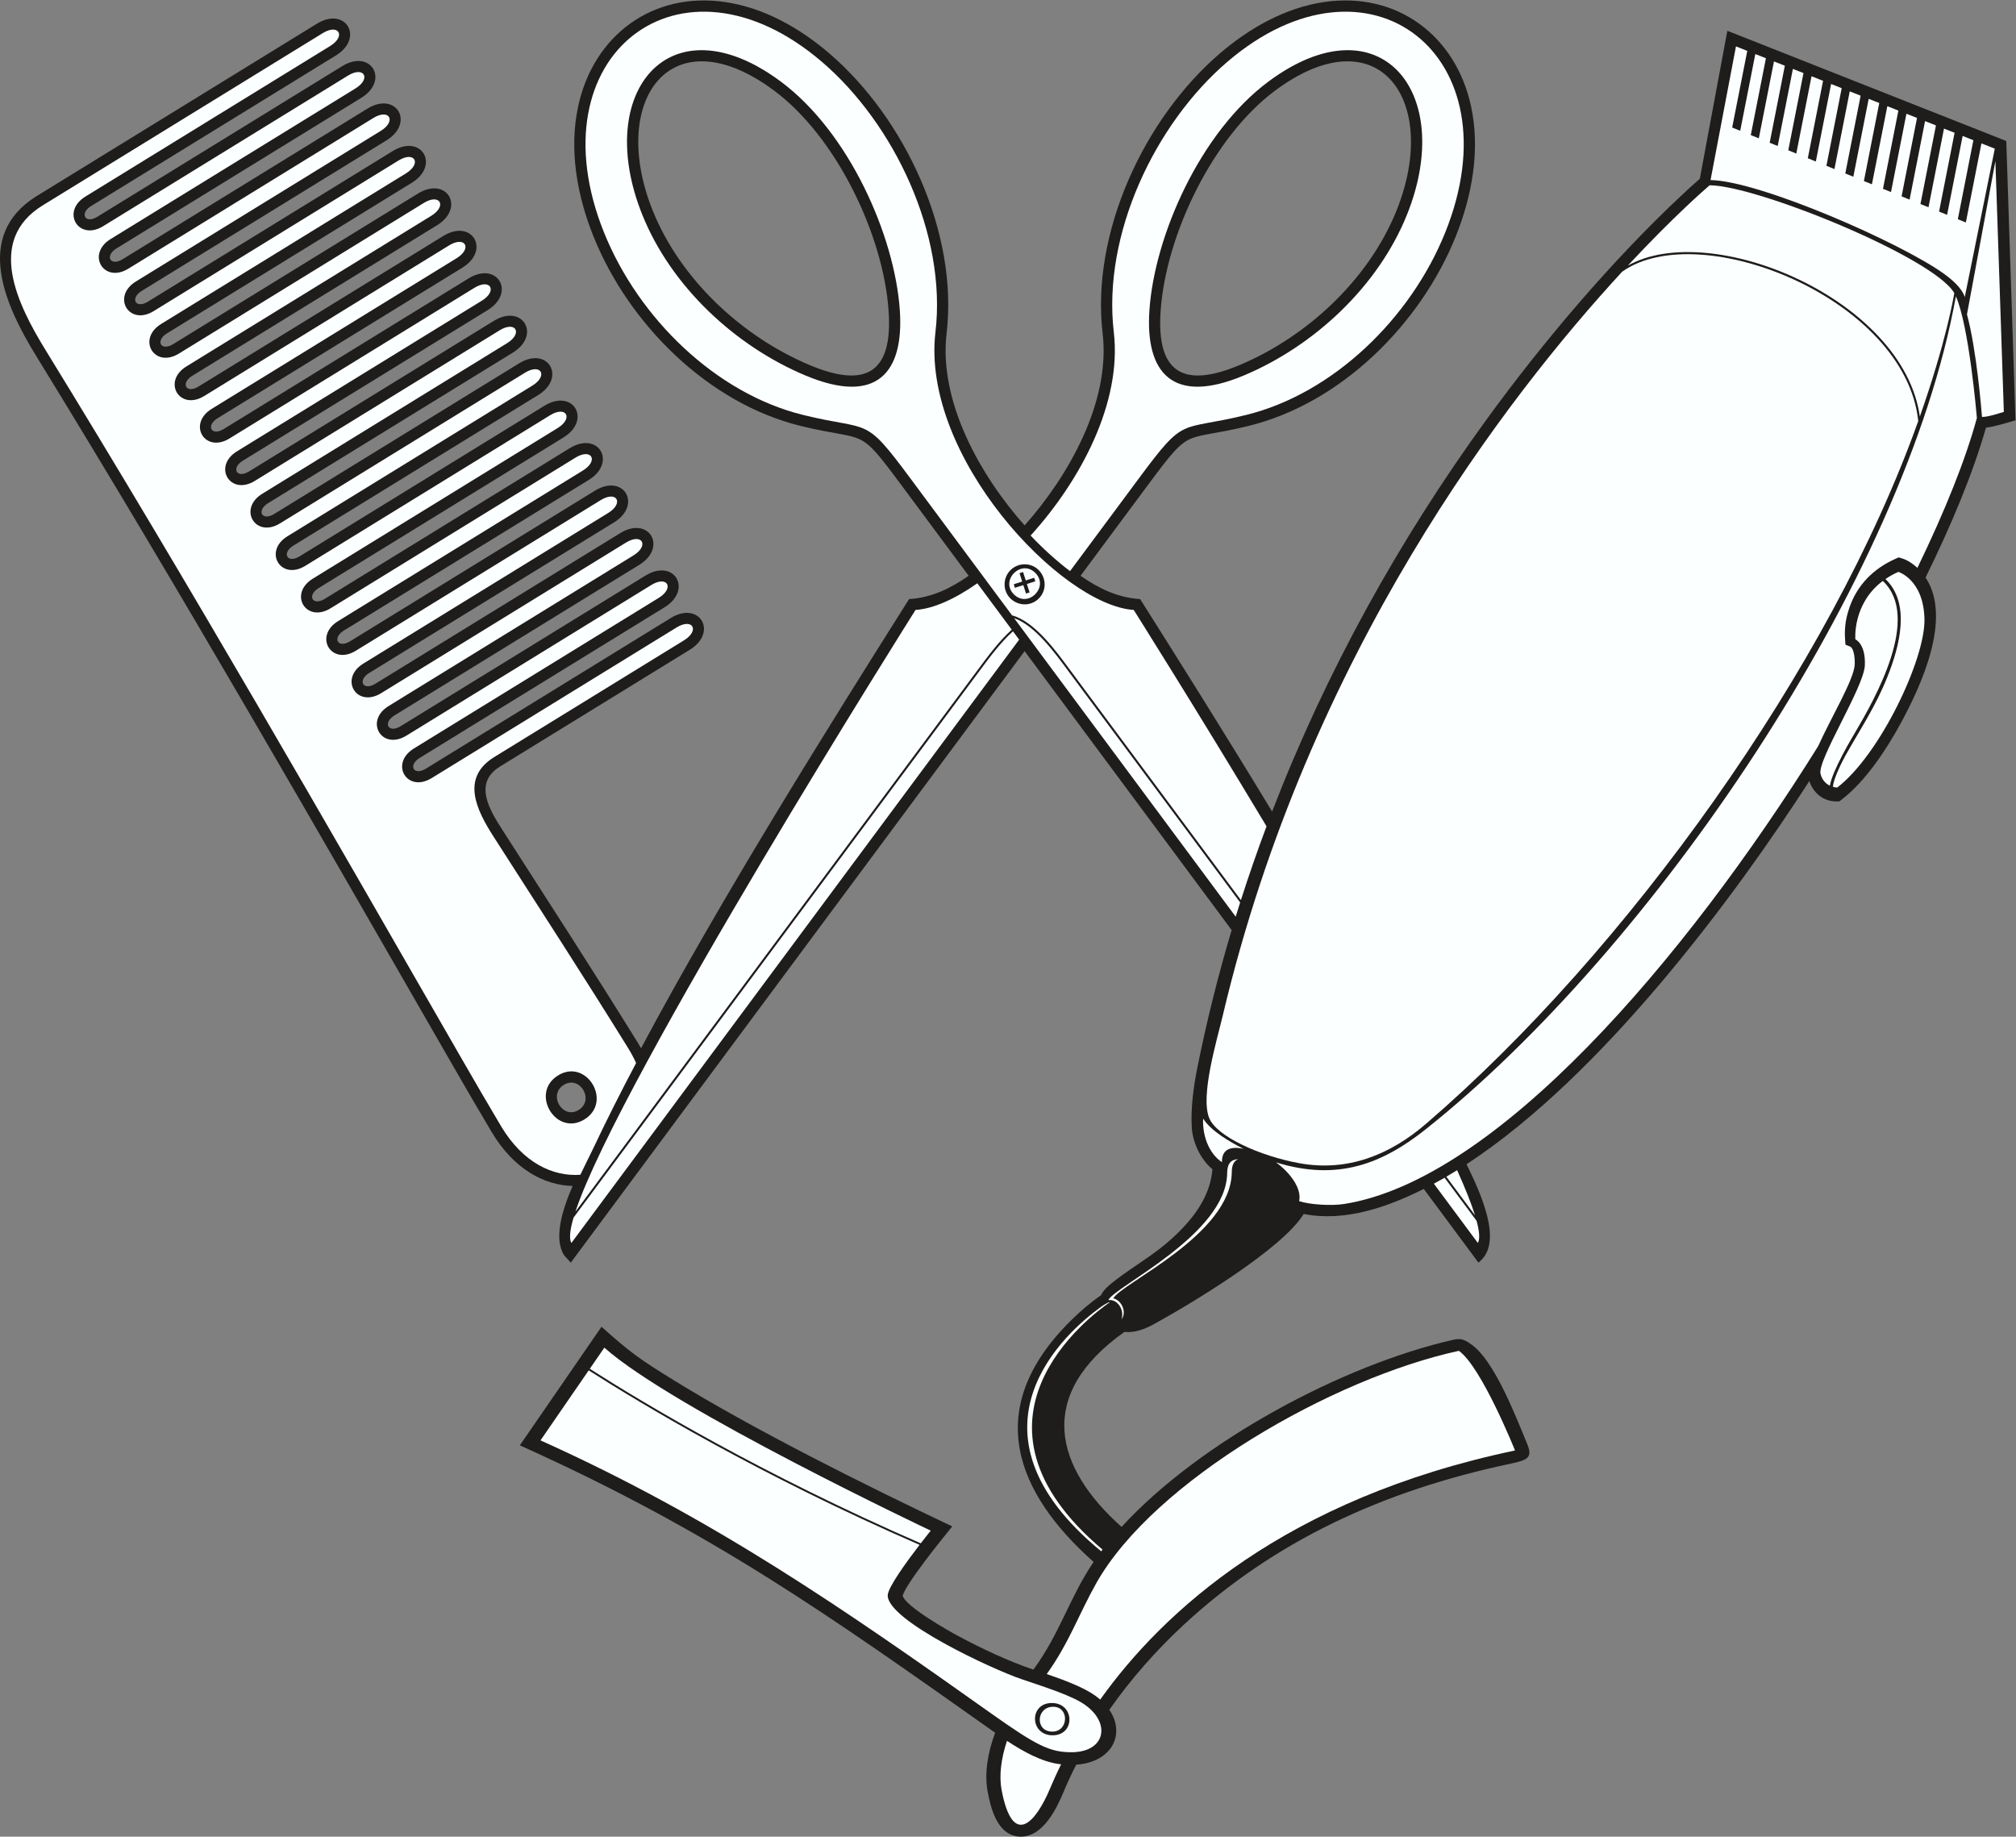
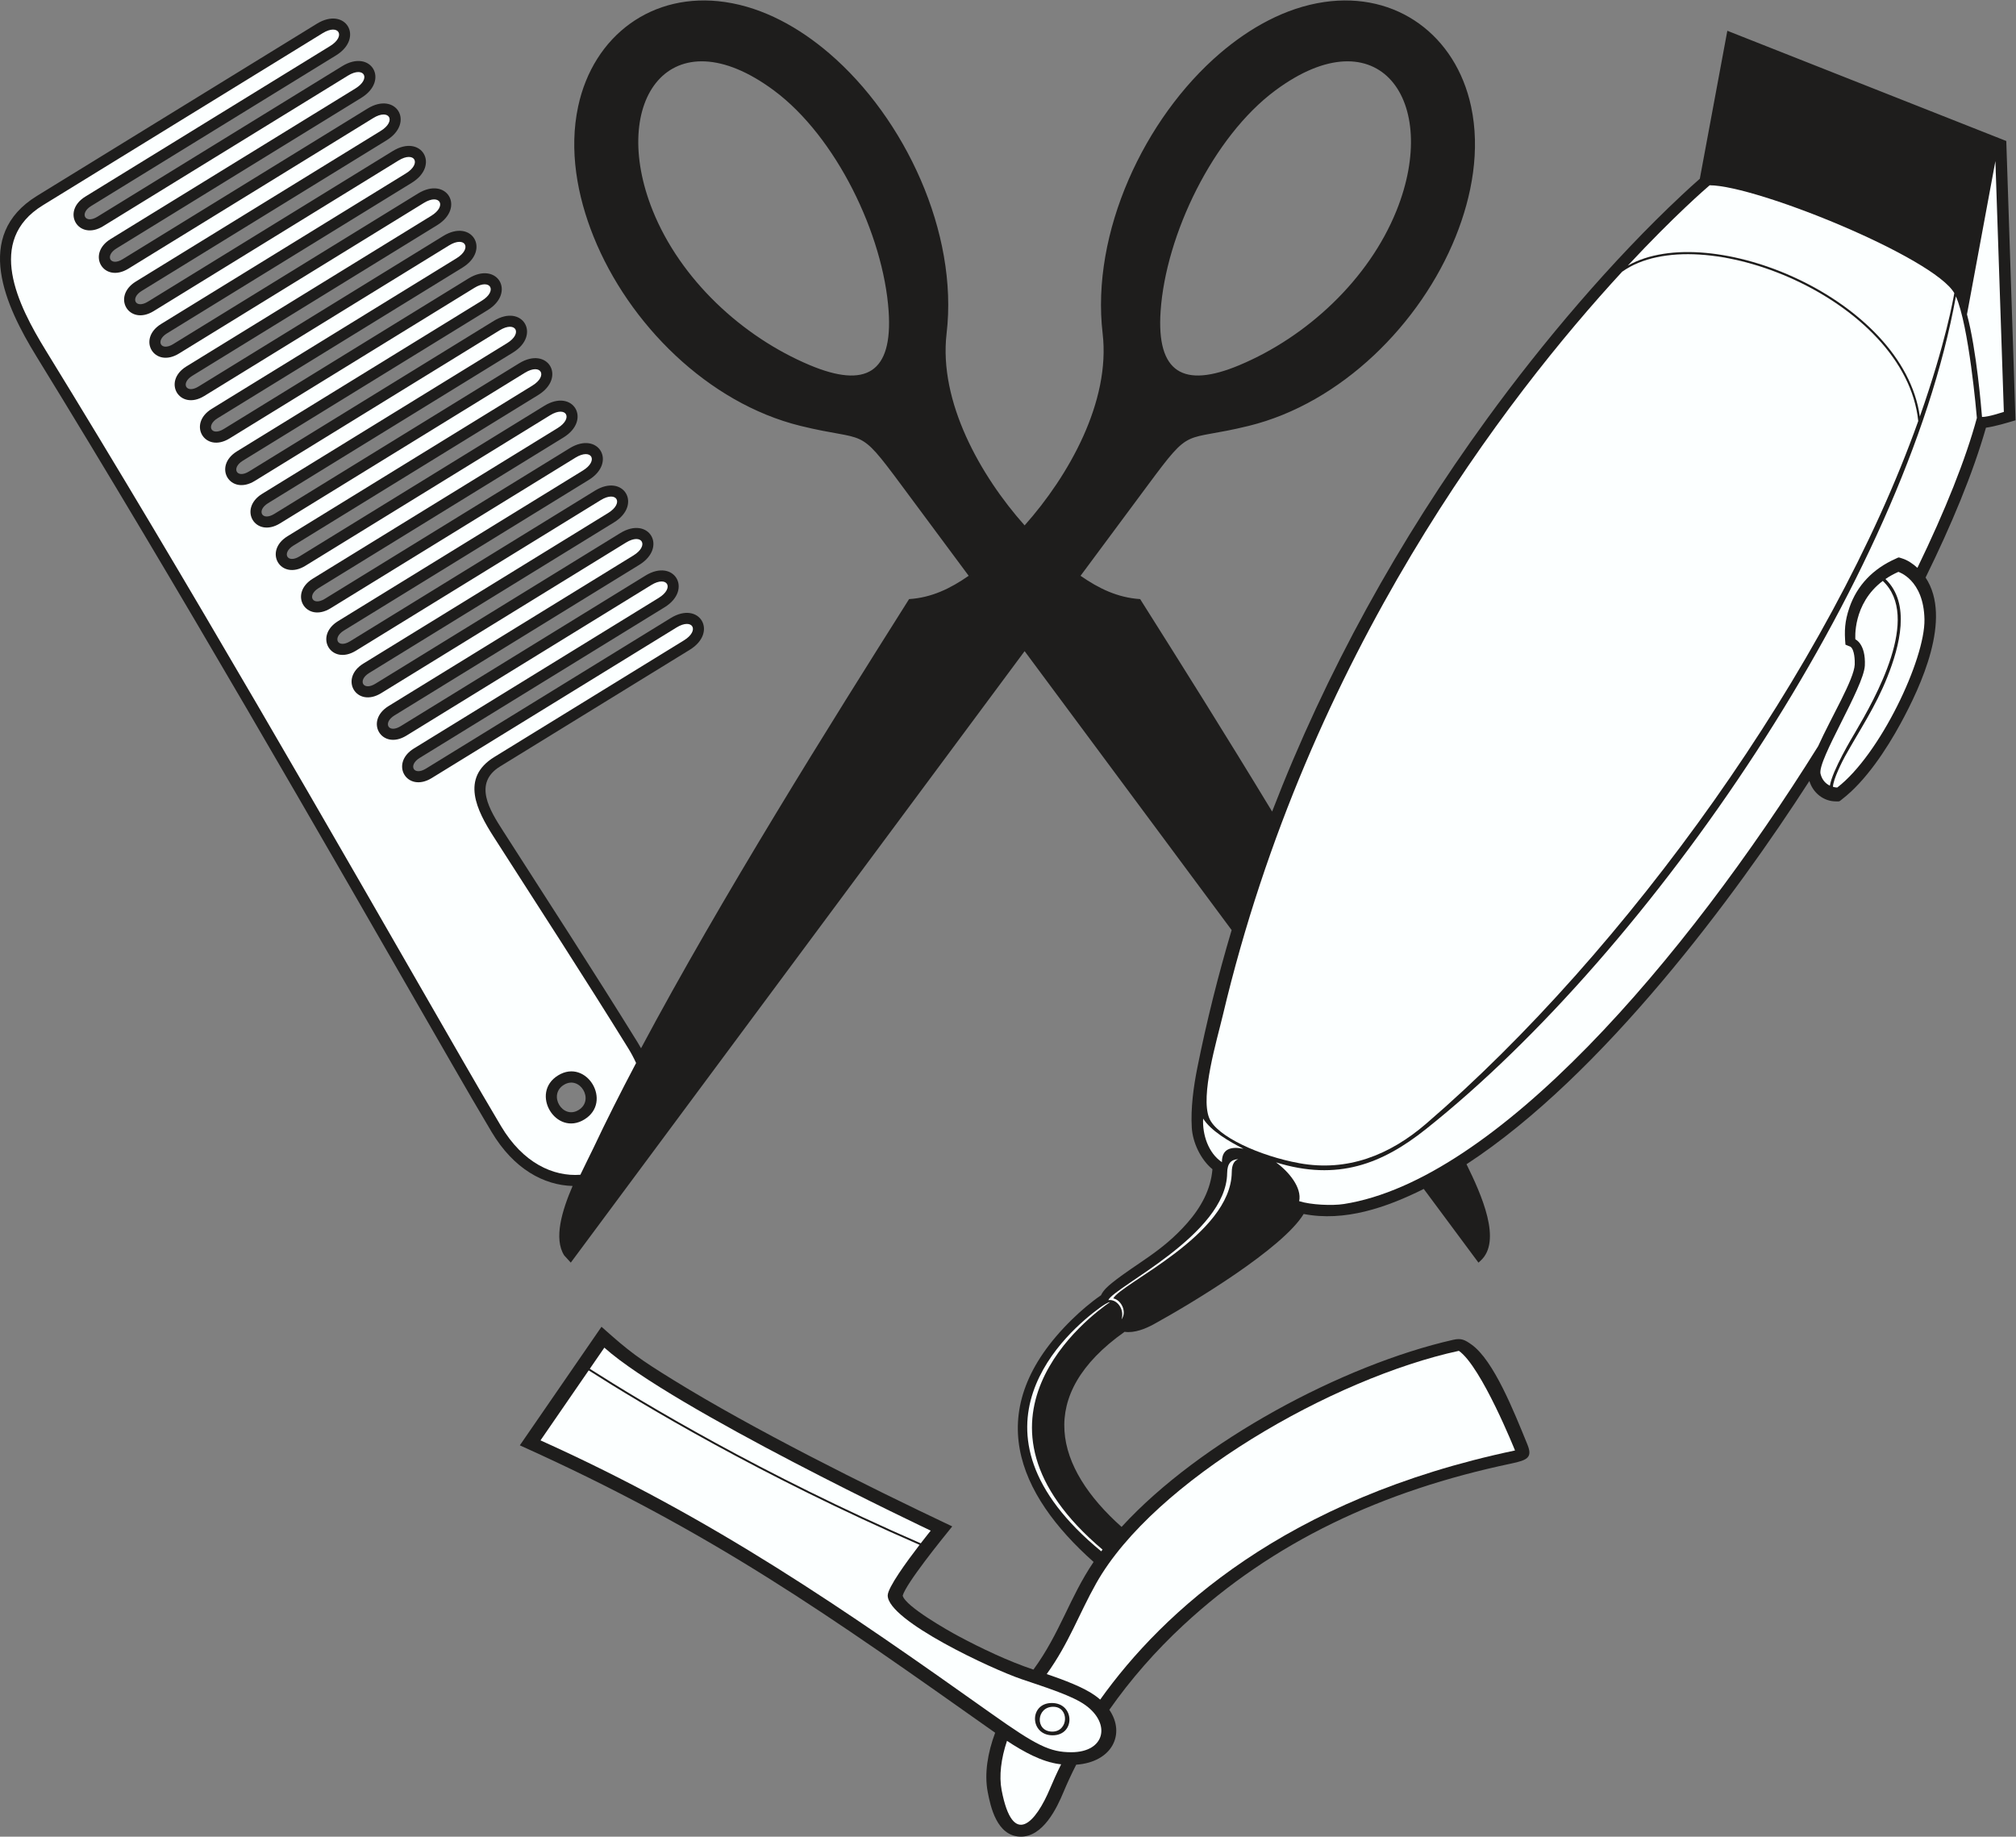
<svg xmlns="http://www.w3.org/2000/svg" viewBox="0 0 684.867 623.933" height="623.933" width="684.867" xml:space="preserve" id="svg2" version="1.1">
  <rect x="0" y="0" width="684.867" height="623.933" fill="#808080" stroke="none" />
  <defs id="defs6" />
  <g transform="matrix(1.333,0,0,-1.333,0,623.933)" id="g10">
    <g transform="scale(0.1)" id="g12">
      <path id="path14" style="fill:#1e1d1c;fill-opacity:1;fill-rule:evenodd;stroke:none" d="m 3089.95,1700.86 c -30.32,24.93 -50.41,68.44 -52.68,106.03 -2.96,48.89 4.41,104.18 14.05,152.22 23.78,118.58 53.07,235.75 87.53,351.27 l -527.6,710.85 -1156.61,-1558.32 -16.79,18.41 c -27.05,42.61 -5.85,113.66 21.45,176.96 -72.74,1.91 -149.87,42.64 -206.47,137.7 -33.47,56.21 -66.36,112.77 -98.97,169.48 C 805.512,2571.15 458.336,3177.69 92.484,3773.05 14.23,3900.4 -69.856,4080.5 94.258,4181.45 l 713.285,438.74 c 73.379,45.13 121.437,-36.03 48.633,-80.81 L 232.281,4155.64 c -30.426,-18.72 -15.539,-46.66 15.782,-27.4 207.96,127.92 415.929,255.83 623.894,383.75 73.387,45.14 121.434,-36.01 48.633,-80.79 -207.961,-127.92 -415.934,-255.83 -623.895,-383.76 -30.429,-18.71 -15.543,-46.65 15.782,-27.38 l 623.894,383.75 c 73.379,45.13 121.439,-36.02 48.633,-80.8 L 361.109,3939.25 c -30.429,-18.71 -15.543,-46.64 15.778,-27.38 207.968,127.92 415.929,255.84 623.903,383.75 73.37,45.13 121.43,-36.01 48.62,-80.8 -207.965,-127.91 -415.926,-255.84 -623.887,-383.75 -30.429,-18.71 -15.539,-46.66 15.782,-27.39 l 623.895,383.75 c 73.38,45.14 121.43,-36.01 48.63,-80.8 L 489.934,3722.88 c -30.43,-18.72 -15.536,-46.65 15.781,-27.39 l 623.895,383.75 c 73.38,45.14 121.43,-36.02 48.63,-80.8 -207.963,-127.91 -415.931,-255.83 -623.892,-383.75 -30.426,-18.71 -15.543,-46.65 15.773,-27.39 207.977,127.91 415.938,255.84 623.899,383.76 73.39,45.13 121.44,-36.02 48.64,-80.81 -207.97,-127.91 -415.937,-255.82 -623.906,-383.74 -30.418,-18.72 -15.535,-46.65 15.781,-27.39 l 623.895,383.75 c 73.39,45.13 121.45,-36.02 48.64,-80.8 L 683.176,3398.32 c -30.434,-18.71 -15.547,-46.66 15.773,-27.39 207.969,127.92 415.931,255.83 623.901,383.75 73.38,45.14 121.43,-36.02 48.63,-80.8 L 747.59,3290.13 c -30.434,-18.71 -15.547,-46.65 15.773,-27.39 l 623.897,383.75 c 73.38,45.13 121.44,-36.01 48.63,-80.79 L 811.996,3181.94 c -30.43,-18.71 -15.543,-46.65 15.777,-27.38 l 623.897,383.74 c 73.38,45.14 121.44,-36.01 48.64,-80.8 l -623.9,-383.75 c -30.43,-18.71 -15.543,-46.64 15.778,-27.38 207.962,127.92 415.932,255.83 623.902,383.75 73.37,45.13 121.43,-36.02 48.63,-80.8 L 940.824,2965.57 c -30.426,-18.71 -15.543,-46.66 15.778,-27.39 l 623.898,383.75 c 73.38,45.13 121.43,-36.01 48.63,-80.8 l -623.9,-383.75 c -30.421,-18.71 -15.539,-46.65 15.78,-27.39 l 623.9,383.76 c 73.38,45.13 121.44,-36.02 48.64,-80.8 -207.98,-127.92 -415.94,-255.84 -623.9,-383.75 -30.43,-18.72 -15.54,-46.66 15.78,-27.39 l 623.89,383.75 c 73.38,45.14 121.44,-36.02 48.64,-80.8 l -483.48,-297.39 c -69.92,-43 -25.69,-112.47 7.4,-164.06 114.9,-179.2 230.85,-357.77 342.88,-538.79 3.17,-5.11 6.13,-10.21 8.96,-15.29 204.64,383.75 482.77,827.55 683.08,1144.65 57.47,3.73 105.19,26.94 151.9,59.4 l -172.26,232.09 c -112.64,151.76 -85.16,107.83 -256.5,149.98 -236,58.05 -437.86,260.19 -527.21,482.23 -41.88,104.06 -63.14,221 -39.26,332.03 38.85,180.6 189.27,292.85 374.1,265.93 99.25,-14.45 190.06,-66.03 265.44,-130.5 193.54,-165.57 329.58,-457.68 299.4,-714.22 -20.45,-173.84 86.38,-362.84 198.84,-489.09 112.45,126.25 219.28,315.25 198.83,489.09 -30.19,256.54 105.86,548.65 299.4,714.22 75.38,64.47 166.18,116.05 265.44,130.5 184.84,26.92 335.25,-85.33 374.1,-265.93 23.89,-111.03 2.62,-227.97 -39.25,-332.03 -89.36,-222.04 -291.22,-424.18 -527.22,-482.23 -171,-42.06 -143.75,1.94 -256.5,-149.98 l -172.26,-232.09 c 46.72,-32.46 94.43,-55.67 151.9,-59.4 99.17,-156.98 217.4,-345 336.33,-541.4 137.07,355.47 323.02,691.89 547.63,1000.7 142.21,195.54 318.39,403.69 496.33,570.13 15.07,14.1 30.39,28.25 46.02,41.81 l 70.13,377.12 710.89,-280.9 23.46,-711.8 c -23.08,-6.84 -49.67,-15.07 -75.26,-18.86 -33.25,-116.62 -88.1,-248.07 -153.88,-381.89 68.89,-103.85 -12.13,-277.27 -63.58,-371.8 -36.12,-66.37 -89.14,-147.06 -149.56,-193.45 -8.34,-6.39 -4.67,-5.14 -15.16,-5.18 -31.81,-0.15 -58.9,22.05 -67.82,52.03 -187.05,-290.53 -526.2,-749.96 -873.79,-976.74 38.16,-77.6 91.26,-195.97 35.54,-246.13 l -5.12,-4.61 -139.39,187.8 c -95.45,-47.71 -201.88,-84.17 -306.08,-63.82 -53,-87.62 -282.09,-226.03 -382.1,-281.03 -20.14,-11.07 -49.34,-23.15 -74.27,-19.25 -228.7,-161.85 -177.26,-346.169 -7.66,-497.223 200.06,218.533 564.27,413.013 845.1,476.833 20.79,4.73 29.78,-0.18 46.32,-11.83 56.81,-40 108.45,-170.92 142.62,-254.476 13.56,-33.164 1.45,-40.129 -41.09,-49.074 -328.88,-69.129 -606.61,-199.363 -835.89,-412.129 -70.07,-65.02 -134.02,-137.891 -188.28,-215.398 42.06,-61.497 7.19,-133.438 -84.42,-139.907 -11.86,-23.25 -22.76,-46.726 -32.63,-70.347 C 2694.2,75.019 2658.35,-2.402 2599.14,0.059 2540.25,2.5 2524.4,76.199 2517.19,113.977 c -8.91,46.679 -0.06,99.804 18.97,150.828 -422.31,298.261 -718.15,510.539 -1211.35,732.453 l 208.12,302.172 c 71.77,-64.2 94.99,-81.2 184.14,-136.23 201.31,-124.3 487.66,-267.438 709.74,-372.555 -27.42,-33.75 -117.68,-145.418 -126.32,-176.532 7.42,-27.656 115.61,-88.886 142.22,-103.156 57.35,-30.723 127.6,-64.133 190.99,-85.234 67.82,92.59 92.26,184.316 153.37,274.347 -193.61,172.227 -289.94,388.17 -55.25,617.8 22.23,21.76 47.99,43.93 74.1,61.87 5.82,12.73 17.76,23.21 28.16,31.55 63.3,50.75 126.88,78.94 191.32,152.18 34.78,39.5 60.17,84.82 64.55,137.39 z m -1615.31,151.02 c 41.32,25.4 3.06,89.14 -37.63,64.1 -41.32,-25.42 -3.06,-89.14 37.63,-64.1 z m 2084.34,2292.01 c 112.82,280.31 -45.37,501.85 -309.01,306.14 -158.44,-117.62 -278.8,-367.18 -292.15,-562.17 -10.8,-157.78 58.43,-197.38 200.45,-137.9 172.86,72.38 330.23,218.76 400.71,393.93 z m -1895.48,0 c 70.5,-175.17 227.86,-321.55 400.72,-393.93 142.02,-59.48 211.25,-19.88 200.45,137.9 -13.35,194.99 -133.71,444.55 -292.15,562.17 -263.65,195.71 -421.83,-25.83 -309.02,-306.14 v 0" />
      <path id="path16" style="fill:#fcffff;fill-opacity:1;fill-rule:evenodd;stroke:none" d="M 951.156,4379.78 327.262,3996.02 c -62.946,-38.72 -107.965,36.94 -45.352,75.46 207.961,127.91 415.934,255.84 623.895,383.75 40.836,25.12 22.105,58.05 -19.063,32.73 -207.969,-127.92 -415.929,-255.83 -623.894,-383.75 -62.946,-38.72 -107.965,36.94 -45.348,75.45 l 623.895,383.76 c 40.832,25.11 22.101,58.06 -19.067,32.73 L 109.039,4157.41 c -145.734,-89.64 -64.129,-253.06 7.481,-369.59 365.953,-595.53 713.355,-1202.43 1061.79,-1808.3 32.55,-56.58 65.37,-113.02 98.76,-169.11 55.75,-93.64 132.83,-128.78 201.99,-123.59 12.79,27.14 25.29,51.15 33.32,68.21 32.05,68.09 68.77,140.92 108.73,216.6 -5.67,12.51 -12.4,25.21 -20.35,38.05 -110.48,178.52 -229.01,361.18 -342.64,538.4 -43.17,67.33 -85.14,149.99 1.57,203.33 l 483.49,297.38 c 40.82,25.12 22.09,58.05 -19.07,32.73 l -623.9,-383.75 c -62.94,-38.72 -107.96,36.95 -45.35,75.45 207.97,127.93 415.94,255.84 623.9,383.76 40.83,25.11 22.1,58.06 -19.07,32.73 L 1035.8,2805.96 c -62.945,-38.72 -107.964,36.94 -45.347,75.45 l 623.897,383.75 c 40.83,25.12 22.1,58.06 -19.07,32.73 L 971.387,2914.14 c -62.942,-38.71 -107.965,36.95 -45.348,75.46 l 623.901,383.75 c 40.83,25.12 22.1,58.06 -19.07,32.74 -207.97,-127.93 -415.93,-255.84 -623.901,-383.76 -62.942,-38.71 -107.961,36.94 -45.344,75.46 l 623.895,383.75 c 40.83,25.12 22.11,58.05 -19.07,32.73 L 842.559,3130.52 c -62.942,-38.71 -107.957,36.94 -45.348,75.46 l 623.899,383.75 c 40.83,25.11 22.1,58.05 -19.07,32.73 L 778.145,3238.71 c -62.942,-38.72 -107.957,36.94 -45.34,75.45 l 623.895,383.76 c 40.83,25.11 22.1,58.05 -19.07,32.72 -207.96,-127.91 -415.931,-255.82 -623.896,-383.75 -62.941,-38.71 -107.964,36.95 -45.343,75.47 l 623.899,383.75 c 40.82,25.11 22.1,58.05 -19.07,32.72 l -623.9,-383.75 c -62.937,-38.71 -107.965,36.95 -45.343,75.46 207.964,127.92 415.933,255.84 623.893,383.75 40.84,25.12 22.11,58.05 -19.06,32.73 -207.97,-127.91 -415.935,-255.83 -623.904,-383.75 -62.937,-38.72 -107.957,36.94 -45.343,75.46 207.96,127.92 415.925,255.83 623.897,383.75 40.83,25.11 22.1,58.05 -19.07,32.73 L 520.496,3671.46 c -62.941,-38.72 -107.957,36.94 -45.351,75.45 l 623.895,383.75 c 40.84,25.12 22.11,58.06 -19.06,32.74 L 456.086,3779.65 c -62.945,-38.72 -107.961,36.94 -45.348,75.45 207.961,127.92 415.926,255.84 623.892,383.75 40.84,25.13 22.1,58.06 -19.06,32.74 -207.968,-127.93 -415.929,-255.84 -623.898,-383.75 -62.945,-38.72 -107.965,36.94 -45.348,75.45 l 623.895,383.75 c 40.831,25.12 22.105,58.05 -19.063,32.74 z M 1489.43,1827.84 c -72.57,-44.64 -139.92,67.43 -67.2,112.17 72.57,44.64 139.91,-67.45 67.2,-112.17 v 0" />
-       <path id="path18" style="fill:#fcffff;fill-opacity:1;fill-rule:evenodd;stroke:none" d="m 3175.72,3623.16 c 221.19,54.4 419.04,245.33 507.48,465.12 181.41,450.77 -194.27,743.65 -555.09,435 -184.33,-157.68 -318.89,-439.95 -289.59,-689.12 20.99,-178.46 -83.62,-376.98 -212,-518.32 32.21,-33.96 65.02,-63.63 100.42,-90.7 l 176.13,237.29 c 119.54,161.07 99.27,118.08 272.65,160.73 z m -537.15,-402.58 c -36,35.99 -90.62,-18.67 -54.64,-54.66 35.97,-35.97 90.63,18.65 54.64,54.66 z m -54.96,-28.84 21.46,6.81 -6.83,21.48 9.08,2.86 6.82,-21.45 21.47,6.82 2.87,-9.08 -21.46,-6.81 6.83,-21.48 -9.08,-2.86 -6.82,21.45 -21.47,-6.82 -2.87,9.08 z m 27.64,50.84 c 45.27,0 68.24,-55.03 36.11,-87.15 -32.18,-32.19 -87.17,-9.14 -87.17,36.09 0,28.18 22.9,51.06 51.06,51.06 z m -564.46,380.58 c -221.19,54.4 -419.04,245.33 -507.49,465.12 -181.4,450.77 194.29,743.65 555.1,435 184.29,-157.65 318.9,-439.92 289.58,-689.12 -37.22,-316.47 320.55,-696.02 505.3,-707.91 0,0 157.03,-248.81 338.45,-551.43 -23.27,-62.11 -45.03,-124.78 -65.25,-187.99 l -436.59,587.92 c -33.53,45.29 -88.46,122.07 -146.62,137.63 l -259.83,350.05 c -119.55,161.07 -99.27,118.08 -272.65,160.73 z M 3713.46,1698.41 c 20.42,-45.2 36.04,-84.13 45.56,-114.89 l -73.04,98.34 c 9.16,5.34 18.33,10.87 27.48,16.55 z m 49.64,-129.04 c 7.29,-27.18 8.83,-46.62 3.25,-56.38 l -112.13,151.07 c 9.1,4.9 18.2,9.9 27.3,15.16 l 81.58,-109.85 z m -613.93,775.15 -564.72,760.87 c 54.14,-18.94 106.01,-91.45 137.29,-133.71 l 438.8,-590.9 c -3.84,-12.07 -7.64,-24.15 -11.37,-36.26 z M 1636.95,4133.2 c 73.24,-182 235.96,-334.18 416.22,-409.66 180.71,-75.68 250.99,6.75 240.07,166.28 -13.01,190.07 -129.35,453.81 -303.65,583.2 -282.9,210.02 -478.7,-26.58 -352.64,-339.82 z m 853.78,-939.07 c -57.29,-40.26 -112.53,-64.99 -157.5,-67.88 0,0 -755.72,-1197.4 -866.8,-1533.57 l 1026.34,1382.07 c 24.75,33.45 53.78,72.6 85.68,101.19 l -87.72,118.19 z M 1461.71,1577.66 c -9.27,-31.57 -11.68,-53.94 -5.54,-64.67 l 1141.15,1537.52 -15.78,21.27 c -31.42,-28.26 -60.12,-67 -84.61,-100.08 L 1461.71,1577.66 Z M 3585.57,4133.2 c -73.25,-182 -235.97,-334.18 -416.23,-409.66 -180.71,-75.68 -251,6.75 -240.08,166.28 13.01,190.07 129.35,453.81 303.66,583.2 282.9,210.02 478.7,-26.58 352.65,-339.82 v 0" />
-       <path id="path20" style="fill:#fcffff;fill-opacity:1;fill-rule:nonzero;stroke:none" d="m 4888.68,3607.68 c -32.54,311.4 -556.45,521.03 -754.23,380.77 l -0.07,0.11 c -294.22,-319.24 -799.75,-974.31 -1017.77,-1894.39 -15.4,-64.97 -58.05,-205.73 -34.91,-262.89 18.94,-46.8 128.95,-96.74 229.76,-115.03 122.47,-22.22 230.08,20.64 322.95,100.57 510.12,438.98 1030.13,1162.15 1254.27,1790.86 z m -225.21,-929.27 c -9.33,4.45 -19.49,13.11 -23.8,29.97 -8.84,34.71 110.33,220.64 112.91,276.24 2.56,55.61 -24.17,66.67 -24.17,66.67 0,0 -8.03,90.37 69.87,148.86 98.32,-92.01 -18.79,-298.25 -70.72,-386.52 -6.02,-10.23 -57.87,-96.25 -64.09,-135.22 v 0" />
+       <path id="path20" style="fill:#fcffff;fill-opacity:1;fill-rule:nonzero;stroke:none" d="m 4888.68,3607.68 c -32.54,311.4 -556.45,521.03 -754.23,380.77 l -0.07,0.11 c -294.22,-319.24 -799.75,-974.31 -1017.77,-1894.39 -15.4,-64.97 -58.05,-205.73 -34.91,-262.89 18.94,-46.8 128.95,-96.74 229.76,-115.03 122.47,-22.22 230.08,20.64 322.95,100.57 510.12,438.98 1030.13,1162.15 1254.27,1790.86 m -225.21,-929.27 c -9.33,4.45 -19.49,13.11 -23.8,29.97 -8.84,34.71 110.33,220.64 112.91,276.24 2.56,55.61 -24.17,66.67 -24.17,66.67 0,0 -8.03,90.37 69.87,148.86 98.32,-92.01 -18.79,-298.25 -70.72,-386.52 -6.02,-10.23 -57.87,-96.25 -64.09,-135.22 v 0" />
      <path id="path22" style="fill:#fcffff;fill-opacity:1;fill-rule:nonzero;stroke:none" d="m 4148.43,4003.73 c 210.39,119.09 701.77,-84.12 744.3,-384.57 66.21,188.06 85.95,303.36 87.78,314.52 -51.87,90.52 -502.63,274.21 -623.44,274.83 -8.48,-7.23 -89.84,-77.23 -208.64,-204.78 v 0" />
-       <path id="path24" style="fill:#fcffff;fill-opacity:1;fill-rule:nonzero;stroke:none" d="m 4359.36,4221.77 c 125.34,-2.07 485.77,-159.97 595.73,-239.41 34.87,-25.19 48.25,-45.76 52.16,-58.78 l 76.52,378.21 -34.07,13.46 -39.71,-201.58 -20.46,8.31 39.66,201.37 -27.39,10.83 -39.6,-201.08 -20.46,8.32 39.56,200.86 -27,10.67 -39.51,-200.57 -20.46,8.31 39.46,200.36 -27.72,10.95 -39.41,-200.07 -20.45,8.32 39.36,199.85 -27.01,10.67 -39.3,-199.56 -20.46,8.32 39.26,199.34 -28.2,11.15 -39.22,-199.05 -20.45,8.32 39.17,198.83 -27.02,10.67 -39.1,-198.54 -20.47,8.31 39.08,198.33 -27.73,10.96 -39,-198.04 -20.46,8.32 38.95,197.82 -27,10.67 -38.9,-197.54 -20.46,8.32 38.86,197.32 -29.38,11.61 -38.81,-197.01 -20.45,8.32 38.75,196.79 -27,10.67 -38.7,-196.51 -20.46,8.32 38.65,196.29 -27.71,10.96 -38.61,-196 -20.46,8.32 38.56,195.77 -27.01,10.68 -38.5,-195.5 -20.46,8.32 38.47,195.28 -28.83,11.39 -64.8,-340.65 v 0" />
      <path id="path26" style="fill:#fcffff;fill-opacity:1;fill-rule:nonzero;stroke:none" d="m 5085.3,4270.19 -72.44,-390.71 c 24.53,-90.95 36.46,-240.05 38.31,-261.46 17.25,0.18 46.63,10.4 55.65,12.95 l -21.52,639.22 v 0" />
      <path id="path28" style="fill:#fcffff;fill-opacity:1;fill-rule:nonzero;stroke:none" d="m 3168.92,1753.08 c -35.73,17.96 -83.02,45.64 -102.71,76.92 -2.19,-40.52 12.99,-87.78 47.92,-111.14 -0.48,34.62 23.55,40.44 54.79,34.22 z m 1669.05,1470.17 c 0,0 64.67,-19.37 66.53,-121.08 1.86,-101.7 -113.5,-344.98 -222.24,-428.46 0,0 -4.62,-0.01 -10.85,1.74 -0.26,18.19 24.72,67.13 30.63,77.73 38.57,69.18 77.8,126.36 108.15,202.87 30.76,77.55 60.12,186.31 -5.1,248.95 9.7,6.64 20.59,12.79 32.88,18.25 z m -1527,-1603.74 c 29.57,-9.49 84.22,-11.9 114.01,-7.24 387.25,60.61 868.47,621.58 1208.49,1166.62 33.82,74.72 91.58,170.33 93.33,208.21 0.47,10.08 -0.54,38.1 -10.76,45.31 l -12.9,5.34 c -3.06,34.77 -1.94,59.36 10,94.25 19.82,57.89 61.48,99.64 117.11,124.38 10.57,4.71 6.33,4.44 17.42,1.1 13.58,-4.08 27.87,-13.78 38.85,-23.97 71,146.37 123.57,278.24 151.57,382.09 -0.94,11.04 -20.25,235.04 -53.51,309.84 -130.75,-722.24 -775.8,-1665.87 -1351.43,-2122.91 -109.92,-87.28 -223.76,-133 -381.2,-84.13 32.91,-23.89 66.19,-64.38 59.02,-98.89 v 0" />
      <path id="path30" style="fill:#fcffff;fill-opacity:1;fill-rule:nonzero;stroke:none" d="m 2824.62,1367.32 c 21.68,3.31 41.84,-22.78 33.56,-49.16 15.22,21.29 -2.59,50.35 -20.87,53.51 18.34,37.99 300.05,161.51 301.84,321.44 0.21,19.42 5.95,29.34 16.6,33.49 -18.17,-1.13 -28.06,-10.18 -28.35,-35.85 -1.76,-156.34 -289.22,-289.85 -302.78,-323.43 z m 4.1,-5.17 c -4.8,0.38 -18.47,-8.95 -24.97,-13.66 -80.68,-58.43 -376.04,-310.09 2.71,-621.334 1.11,1.477 2.19,2.953 3.31,4.426 -389.86,329.168 -31.85,595.878 18.95,630.568 v 0" />
      <path id="path32" style="fill:#fcffff;fill-opacity:1;fill-rule:evenodd;stroke:none" d="m 2676.25,123.137 c 7.43,17.793 16.68,38.379 28.06,61.23 -1.56,0.176 -3.1,0.34 -4.67,0.543 -44.69,5.813 -91.57,31.613 -133.31,59.203 -15.13,-45.285 -20.57,-89.386 -13.72,-125.304 28.75,-150.567 87.85,-81.387 123.64,4.328 z m 127.57,226.133 c 159.61,223.804 471.43,511.796 1057.2,634.921 0,0 -85.41,213.309 -143.07,253.909 -321.13,-69.56 -777.06,-331.01 -924.25,-592.444 -44.38,-78.847 -69.38,-152.472 -126.14,-231.289 44.39,-15.195 93.9,-33.801 122.78,-54.445 4.83,-3.445 9.32,-7.012 13.48,-10.652 v 0" />
      <path id="path34" style="fill:#fcffff;fill-opacity:1;fill-rule:evenodd;stroke:none" d="M 1377.46,1009.91 C 1817.4,811.973 2151.9,579.348 2527,313.332 c 114.23,-81.016 148.57,-98.184 203.21,-98.184 86.46,0 101.72,73.028 35.61,120.282 -32.58,23.281 -96.02,43.437 -162.95,66.125 -73.28,24.824 -340.52,148.711 -340.52,213.125 0,20.039 48.69,86.718 81.17,128.972 -405.22,176.379 -706.47,357.298 -843.21,444.638 l -122.85,-178.38 z m 969.06,-262.359 c 14.73,19.07 25.45,32.285 25.45,32.285 0,0 -658.86,311.704 -831.77,466.364 l -37.11,-53.88 c 136.35,-87.13 437.75,-268.238 843.43,-444.769 z m 334.09,-406.953 c 58.52,0 60.5,-82.336 1.98,-82.336 -58.51,0 -60.49,82.336 -1.98,82.336 z m 4.45,-9.621 c -44.37,1.086 -48.38,-63.145 -3.26,-63.301 41.38,-0.145 43.94,62.304 3.26,63.301 v 0" />
    </g>
  </g>
</svg>